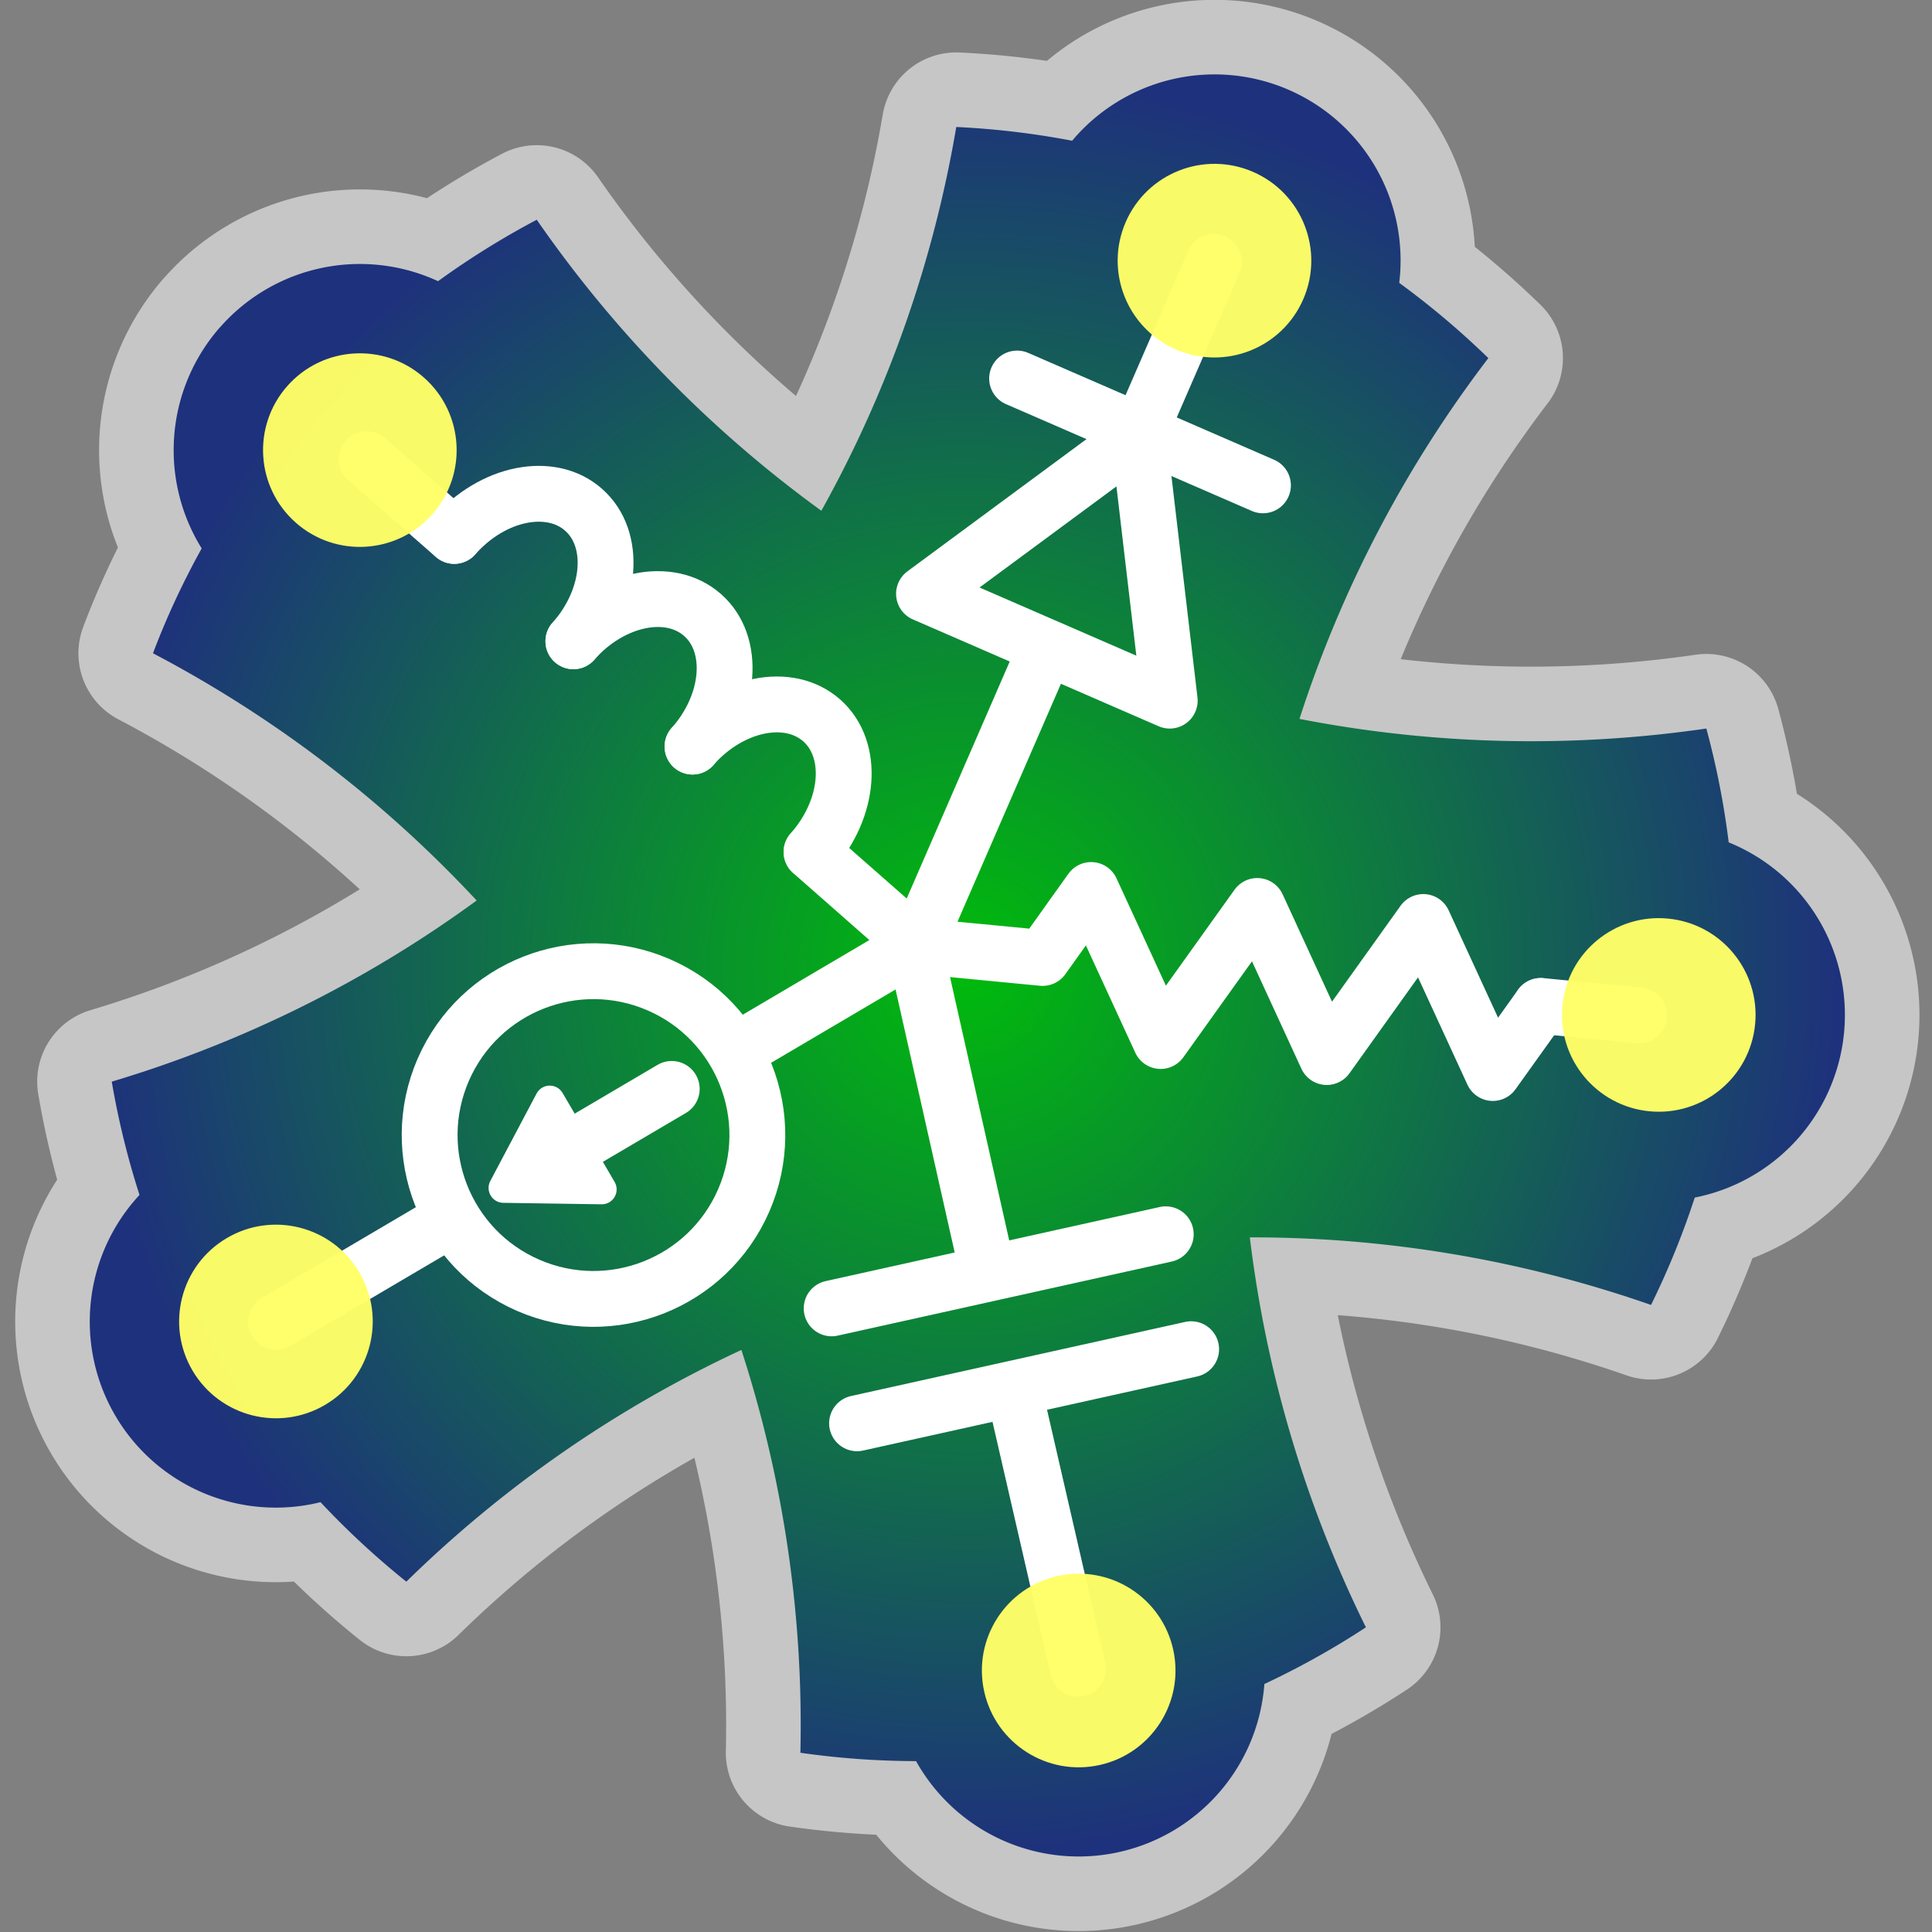
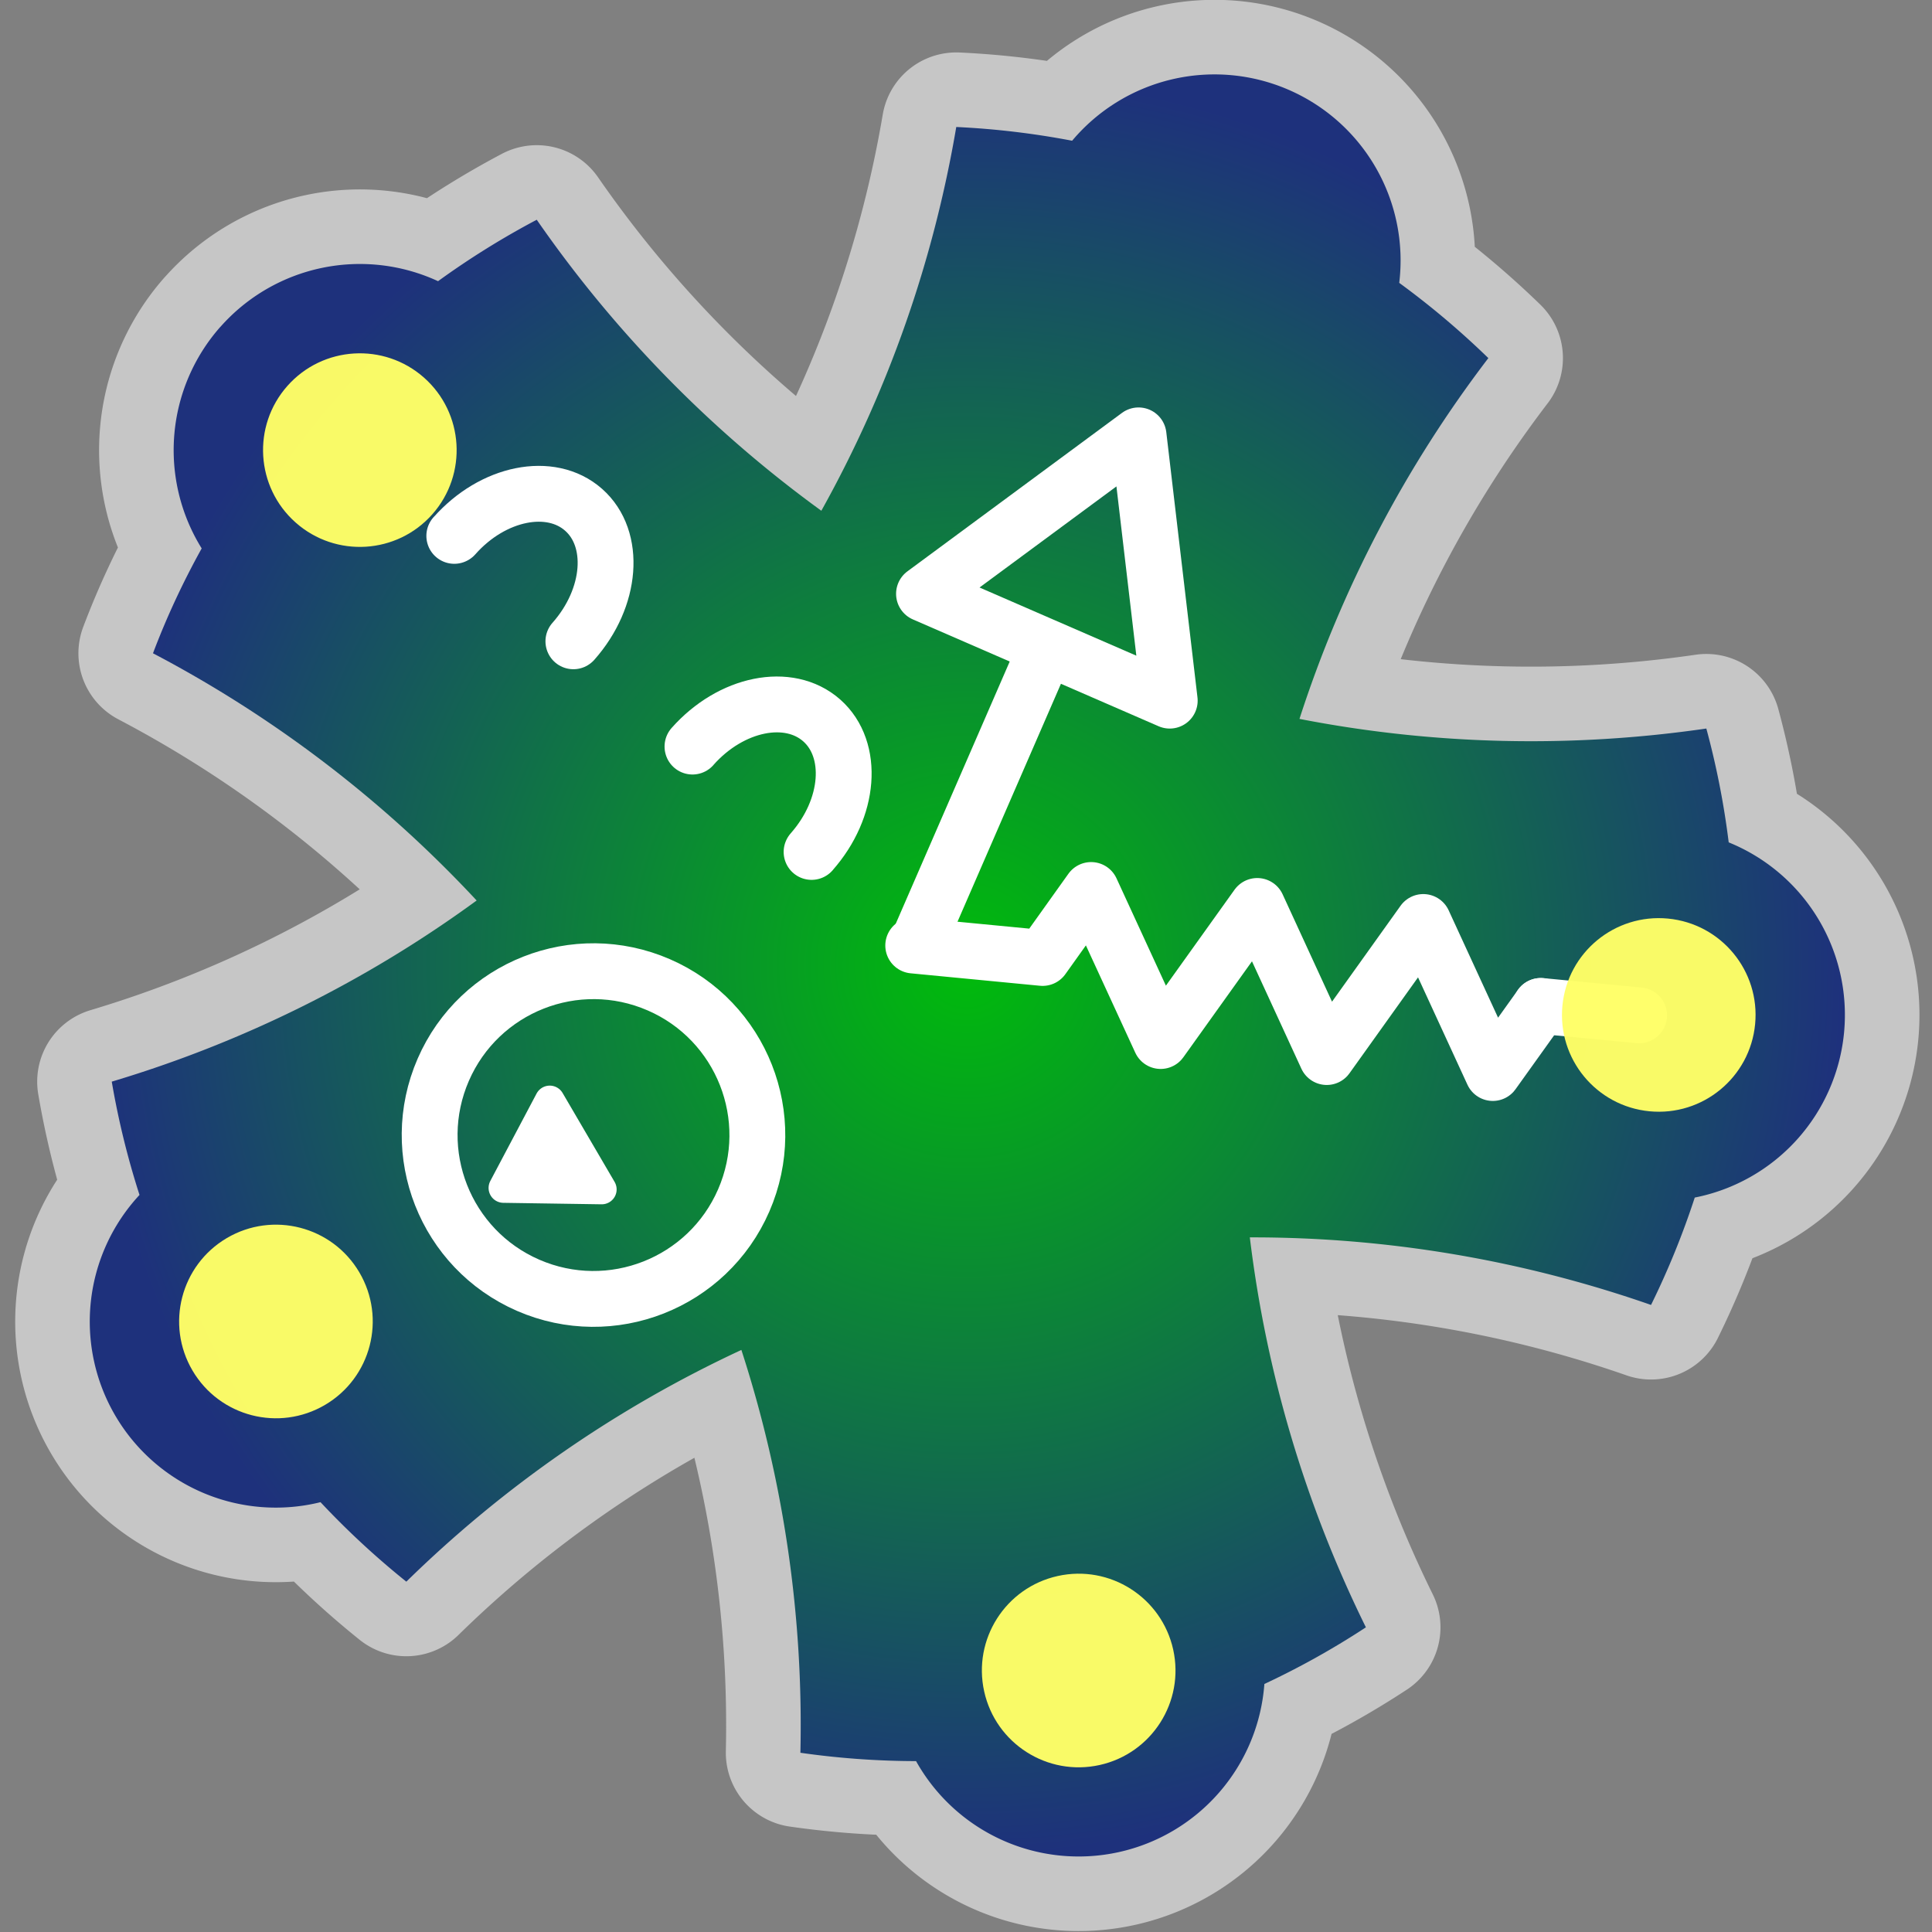
<svg xmlns="http://www.w3.org/2000/svg" xmlns:xlink="http://www.w3.org/1999/xlink" width="120" height="120" viewBox="0 0 31.75 31.75">
  <rect x="0" y="0" width="31.75" height="31.75" fill="#808080" stroke="none" />
  <defs>
    <radialGradient xlink:href="#a" id="b" gradientUnits="userSpaceOnUse" gradientTransform="matrix(.568 0 0 .577 2.188 .983)" cx="24.127" cy="24.008" fx="24.127" fy="24.008" r="22.917" />
    <linearGradient id="a">
      <stop style="stop-color:#00bb0b;stop-opacity:1" offset="0" />
      <stop style="stop-color:#1e317c;stop-opacity:1" offset="1" />
    </linearGradient>
  </defs>
  <g transform="matrix(1.107 0 0 1.107 -1.708 -.561)">
    <path style="display:inline;fill:#fff;fill-opacity:1;stroke:#c6c6c6;stroke-width:2.214;stroke-linejoin:round;stroke-miterlimit:4;stroke-dasharray:none;stroke-opacity:1" d="M4.815 5.358a2.764 2.764 0 0 0-.278 3.29c-.28.505-.522 1.025-.723 1.557a17.989 17.989 0 0 1 4.805 3.67 17.85 17.85 0 0 1-5.417 2.689c.097.568.234 1.13.412 1.682a2.762 2.762 0 0 0 2.687 4.561 12.272 12.272 0 0 0 1.274 1.18 17.855 17.855 0 0 1 4.974-3.44c.628 1.934.922 3.958.876 5.98.57.082 1.144.123 1.717.124a2.765 2.765 0 0 0 5.171-1.145 12.055 12.055 0 0 0 1.507-.841 17.962 17.962 0 0 1-1.723-5.789 17.95 17.95 0 0 1 5.956 1.003c.256-.52.472-1.052.649-1.594a2.764 2.764 0 0 0 .504-5.273 12.195 12.195 0 0 0-.332-1.69c-2 .291-4.044.246-6.04-.143a17.864 17.864 0 0 1 2.804-5.356 12.357 12.357 0 0 0-1.323-1.117 2.762 2.762 0 0 0-4.856-2.11 12.182 12.182 0 0 0-1.72-.204c-.334 1.97-1 3.898-2.003 5.697a18 18 0 0 1-4.225-4.32c-.505.267-.995.571-1.465.912a2.764 2.764 0 0 0-3.23.677Z" />
    <path d="M4.815 5.358a2.764 2.764 0 0 0-.278 3.29c-.28.505-.522 1.025-.723 1.557a17.989 17.989 0 0 1 4.805 3.67 17.85 17.85 0 0 1-5.417 2.689c.097.568.234 1.13.412 1.682a2.762 2.762 0 0 0 2.687 4.561 12.272 12.272 0 0 0 1.274 1.18 17.855 17.855 0 0 1 4.974-3.44c.628 1.934.922 3.958.876 5.98.57.082 1.144.123 1.717.124a2.765 2.765 0 0 0 5.171-1.145 12.055 12.055 0 0 0 1.507-.841 17.962 17.962 0 0 1-1.723-5.789 17.95 17.95 0 0 1 5.956 1.003c.256-.52.472-1.052.649-1.594a2.764 2.764 0 0 0 .504-5.273 12.195 12.195 0 0 0-.332-1.69c-2 .291-4.044.246-6.04-.143a17.864 17.864 0 0 1 2.804-5.356 12.357 12.357 0 0 0-1.323-1.117 2.762 2.762 0 0 0-4.856-2.11 12.182 12.182 0 0 0-1.72-.204c-.334 1.97-1 3.898-2.003 5.697a18 18 0 0 1-4.225-4.32c-.505.267-.995.571-1.465.912a2.764 2.764 0 0 0-3.23.677Z" style="display:inline;fill:url(#b);fill-opacity:1;stroke:#000;stroke-width:0;stroke-miterlimit:4;stroke-dasharray:none;stroke-opacity:1" />
    <path d="M18.445 6.97 15.26 9.322l3.648 1.586z" style="display:inline;fill:none;stroke:#fff;stroke-width:.829;stroke-linecap:butt;stroke-linejoin:round;stroke-miterlimit:4;stroke-dasharray:none;stroke-opacity:1" />
-     <path d="m20.292 7.712-3.65-1.586M19.564 4.395 18.401 7.07" style="display:inline;fill:none;stroke:#fff;stroke-width:.829;stroke-linecap:round;stroke-linejoin:miter;stroke-miterlimit:4;stroke-dasharray:none;stroke-opacity:1" />
    <circle transform="rotate(113.5)" style="display:inline;fill:none;stroke:#fff;stroke-width:.829;stroke-miterlimit:4;stroke-dasharray:none;stroke-opacity:1" cx="11.789" cy="-16.416" r="2.432" />
    <path style="display:inline;fill:none;stroke:#fff;stroke-width:.829;stroke-linecap:round;stroke-linejoin:miter;stroke-miterlimit:4;stroke-dasharray:none;stroke-opacity:1" d="m17.035 10.211-1.83 4.21" />
-     <path style="display:inline;fill:none;stroke:#fff;stroke-width:.829;stroke-linecap:round;stroke-linejoin:round;stroke-miterlimit:4;stroke-dasharray:none;stroke-opacity:1" d="m10.055 10.026.001-.001c.571-.646 1.43-.819 1.918-.387.488.432.421 1.306-.15 1.951v.001" />
    <path d="M11.823 11.59v-.001c.572-.646 1.43-.819 1.919-.387.488.432.42 1.306-.15 1.95v0l-.001.002M8.287 8.462l.002-.001c.57-.645 1.43-.818 1.918-.386.488.431.42 1.305-.15 1.95v0l-.002.002" style="display:inline;fill:none;stroke:#fff;stroke-width:.829;stroke-linecap:round;stroke-linejoin:round;stroke-miterlimit:4;stroke-dasharray:none;stroke-opacity:1" />
-     <path style="display:inline;fill:none;stroke:#fff;stroke-width:.829;stroke-linecap:round;stroke-linejoin:miter;stroke-miterlimit:4;stroke-dasharray:none;stroke-opacity:1" d="m6.986 7.323 1.3 1.14M13.59 13.155l1.684 1.481M12.453 16.12l2.611-1.539M5.642 20.131l2.611-1.538M10.18 17.458l1.335-.786" />
    <path style="display:inline;fill:#fff;fill-opacity:1;stroke:#fff;stroke-width:.442;stroke-linejoin:round;stroke-miterlimit:4;stroke-dasharray:none;stroke-opacity:1" d="m9.017 18.142 1.459.022-.772-1.32Z" />
-     <path d="m17.545 25.279-.955-4.153M19.226 20.536l-4.96 1.1M15.15 14.694l1.06 4.716M13.889 19.93l4.96-1.1" style="display:inline;fill:none;stroke:#fff;stroke-width:.829;stroke-linecap:round;stroke-linejoin:miter;stroke-miterlimit:4;stroke-dasharray:none;stroke-opacity:1" />
    <circle style="display:inline;opacity:.97;fill:#ffff67;fill-opacity:1;stroke:#000;stroke-width:0;stroke-miterlimit:4;stroke-dasharray:none;stroke-opacity:1" transform="rotate(-48.5)" cx="-.822" cy="9.92" r="1.437" />
-     <circle transform="rotate(23.5)" style="display:inline;opacity:.97;fill:#ffff67;fill-opacity:1;stroke:#000;stroke-width:0;stroke-miterlimit:4;stroke-dasharray:none;stroke-opacity:1" cx="19.694" cy="-3.791" r="1.437" />
    <circle transform="rotate(167.5)" style="display:inline;opacity:.97;fill:#ffff67;fill-opacity:1;stroke:#000;stroke-width:0;stroke-miterlimit:4;stroke-dasharray:none;stroke-opacity:1" cx="-11.663" cy="-28.506" r="1.437" />
    <circle transform="rotate(-120.5)" style="display:inline;opacity:.97;fill:#ffff67;fill-opacity:1;stroke:#000;stroke-width:0;stroke-miterlimit:4;stroke-dasharray:none;stroke-opacity:1" cx="-20.202" cy="-5.355" r="1.437" />
    <path d="m24.416 15.44 1.46.14" style="display:inline;fill:none;stroke:#fff;stroke-width:.829;stroke-linecap:round;stroke-linejoin:miter;stroke-miterlimit:4;stroke-dasharray:none;stroke-opacity:1" />
    <path d="m24.416 15.441-.712.995-1.032-2.242v0l-1.433 2.005-1.032-2.243v0l-1.434 2.005-1.032-2.242v0l-.72 1.009M15.1 14.543l1.92.185" style="display:inline;fill:none;stroke:#fff;stroke-width:.829;stroke-linecap:round;stroke-linejoin:round;stroke-miterlimit:4;stroke-dasharray:none;stroke-opacity:1" />
    <circle transform="rotate(95.5)" style="display:inline;opacity:.97;fill:#ffff67;fill-opacity:1;stroke:#000;stroke-width:0;stroke-miterlimit:4;stroke-dasharray:none;stroke-opacity:1" cx="12.994" cy="-27.54" r="1.437" />
  </g>
</svg>